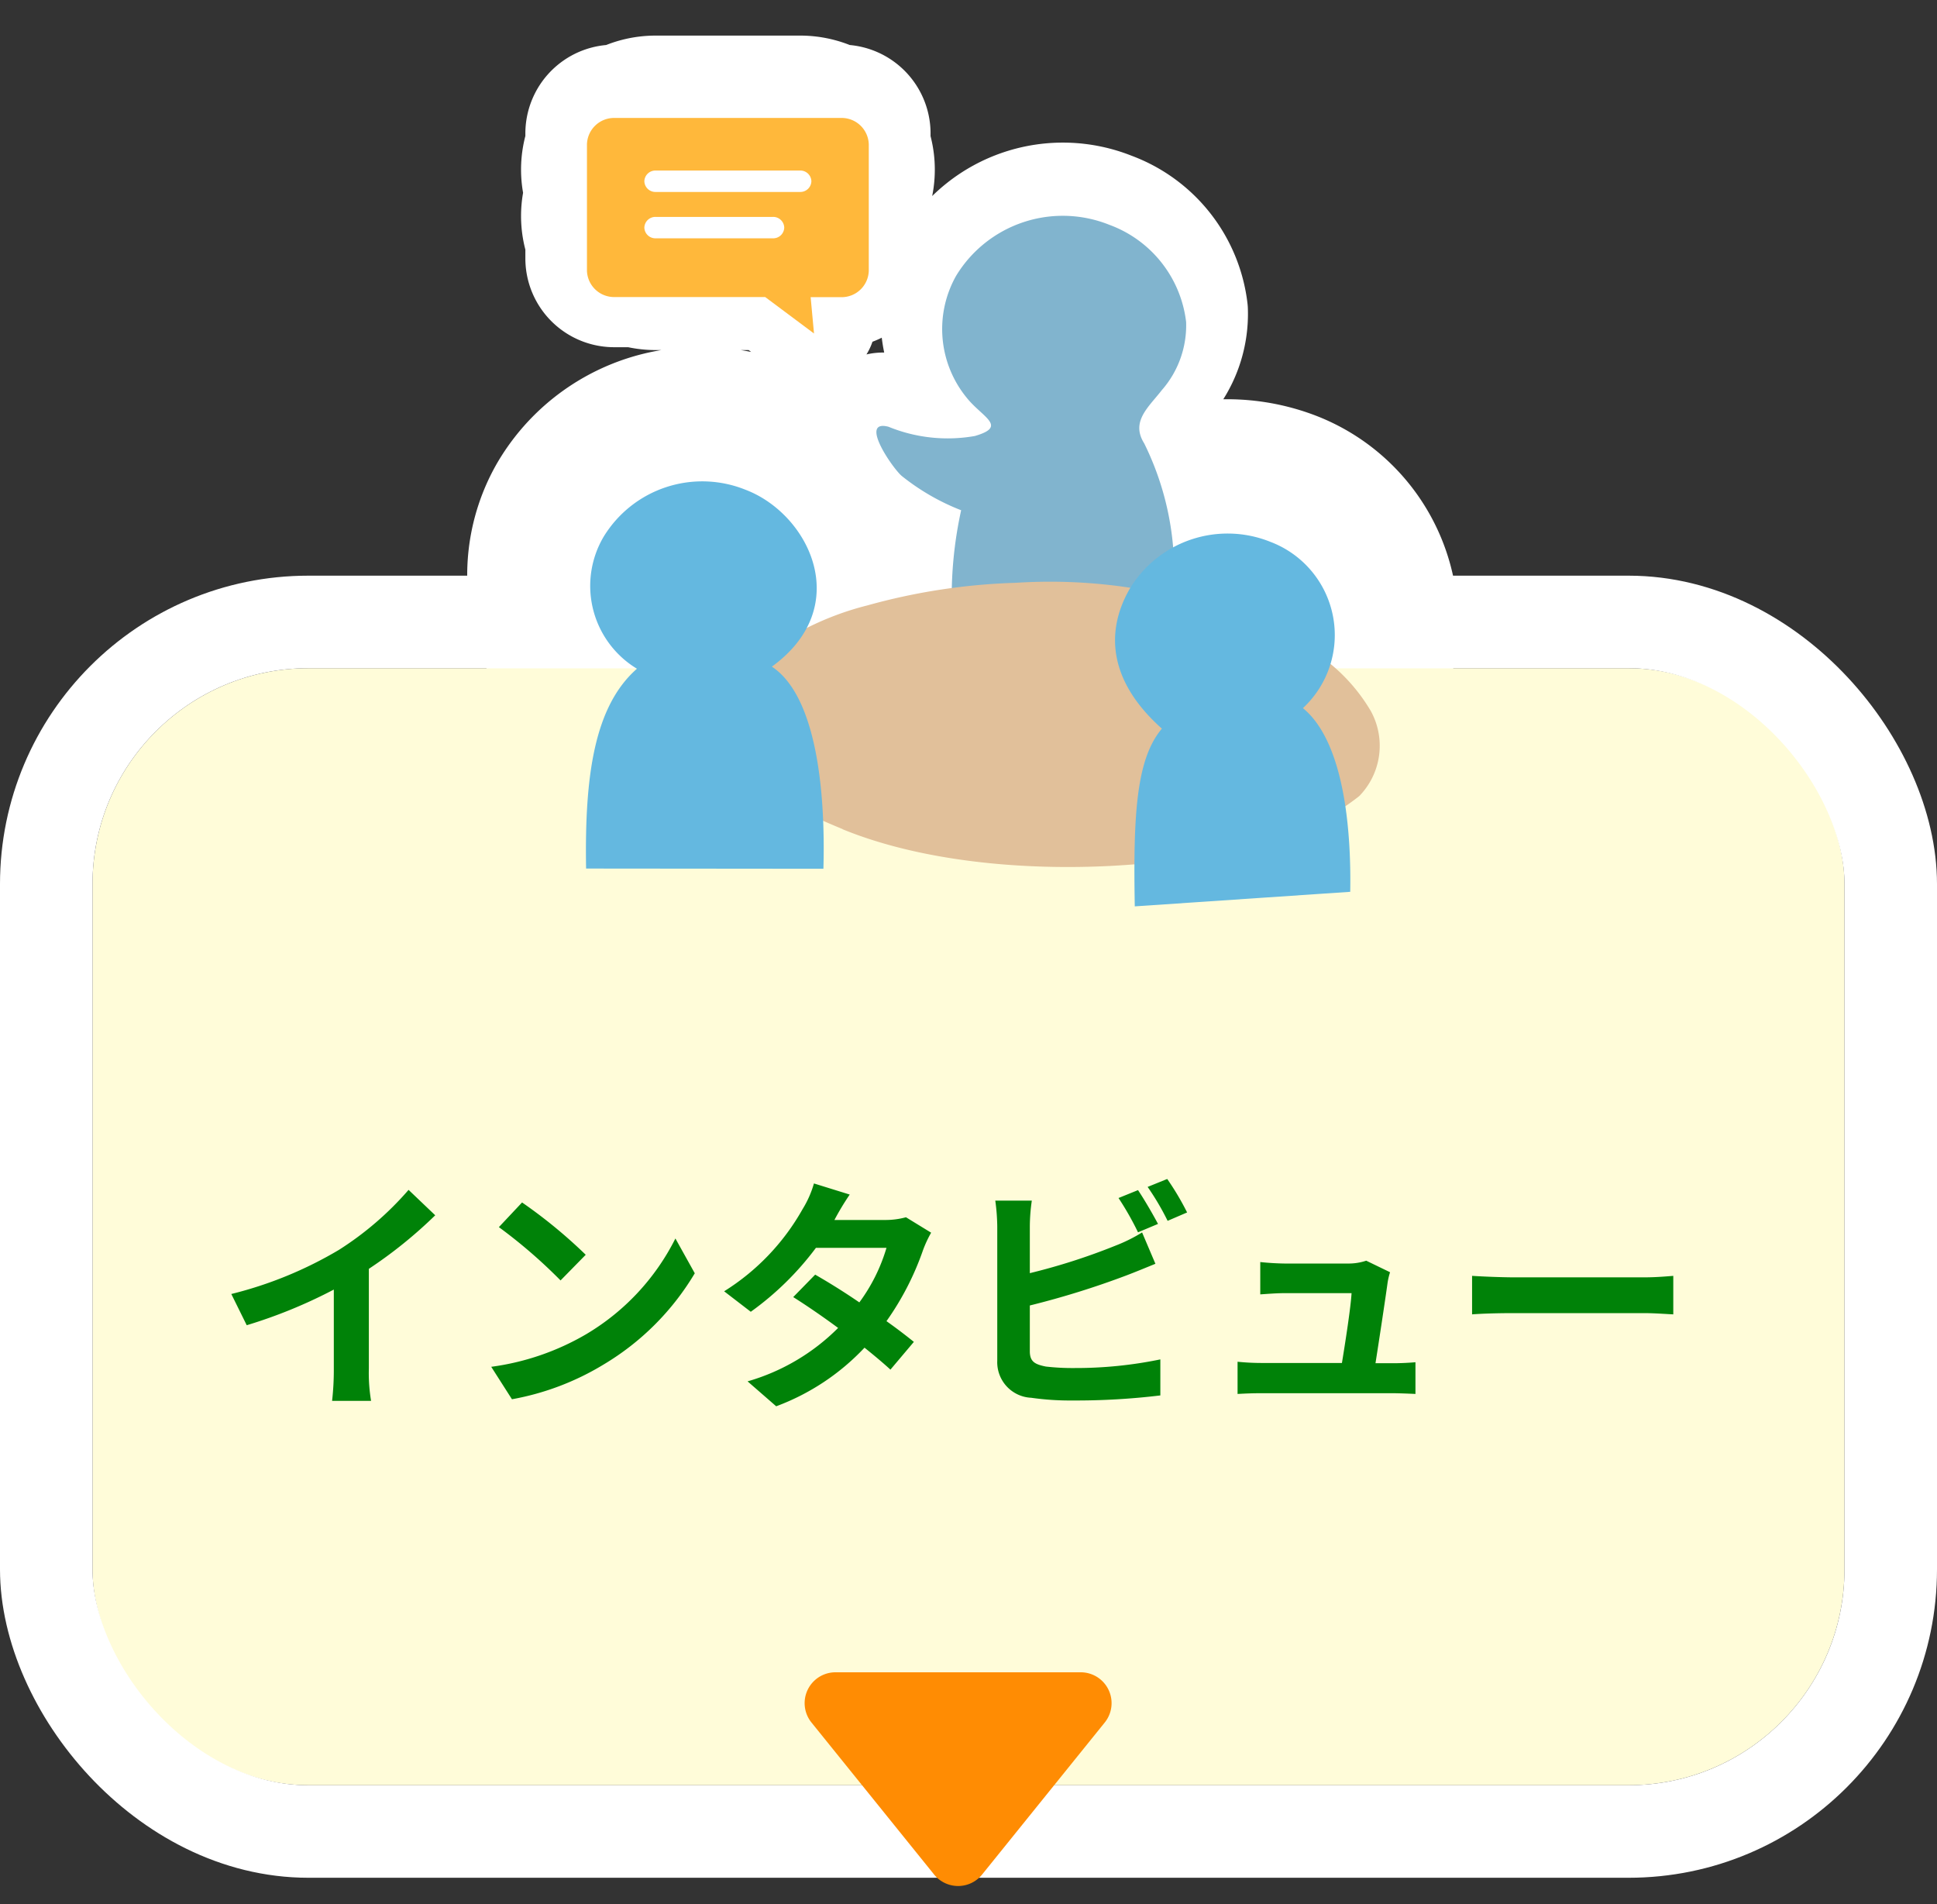
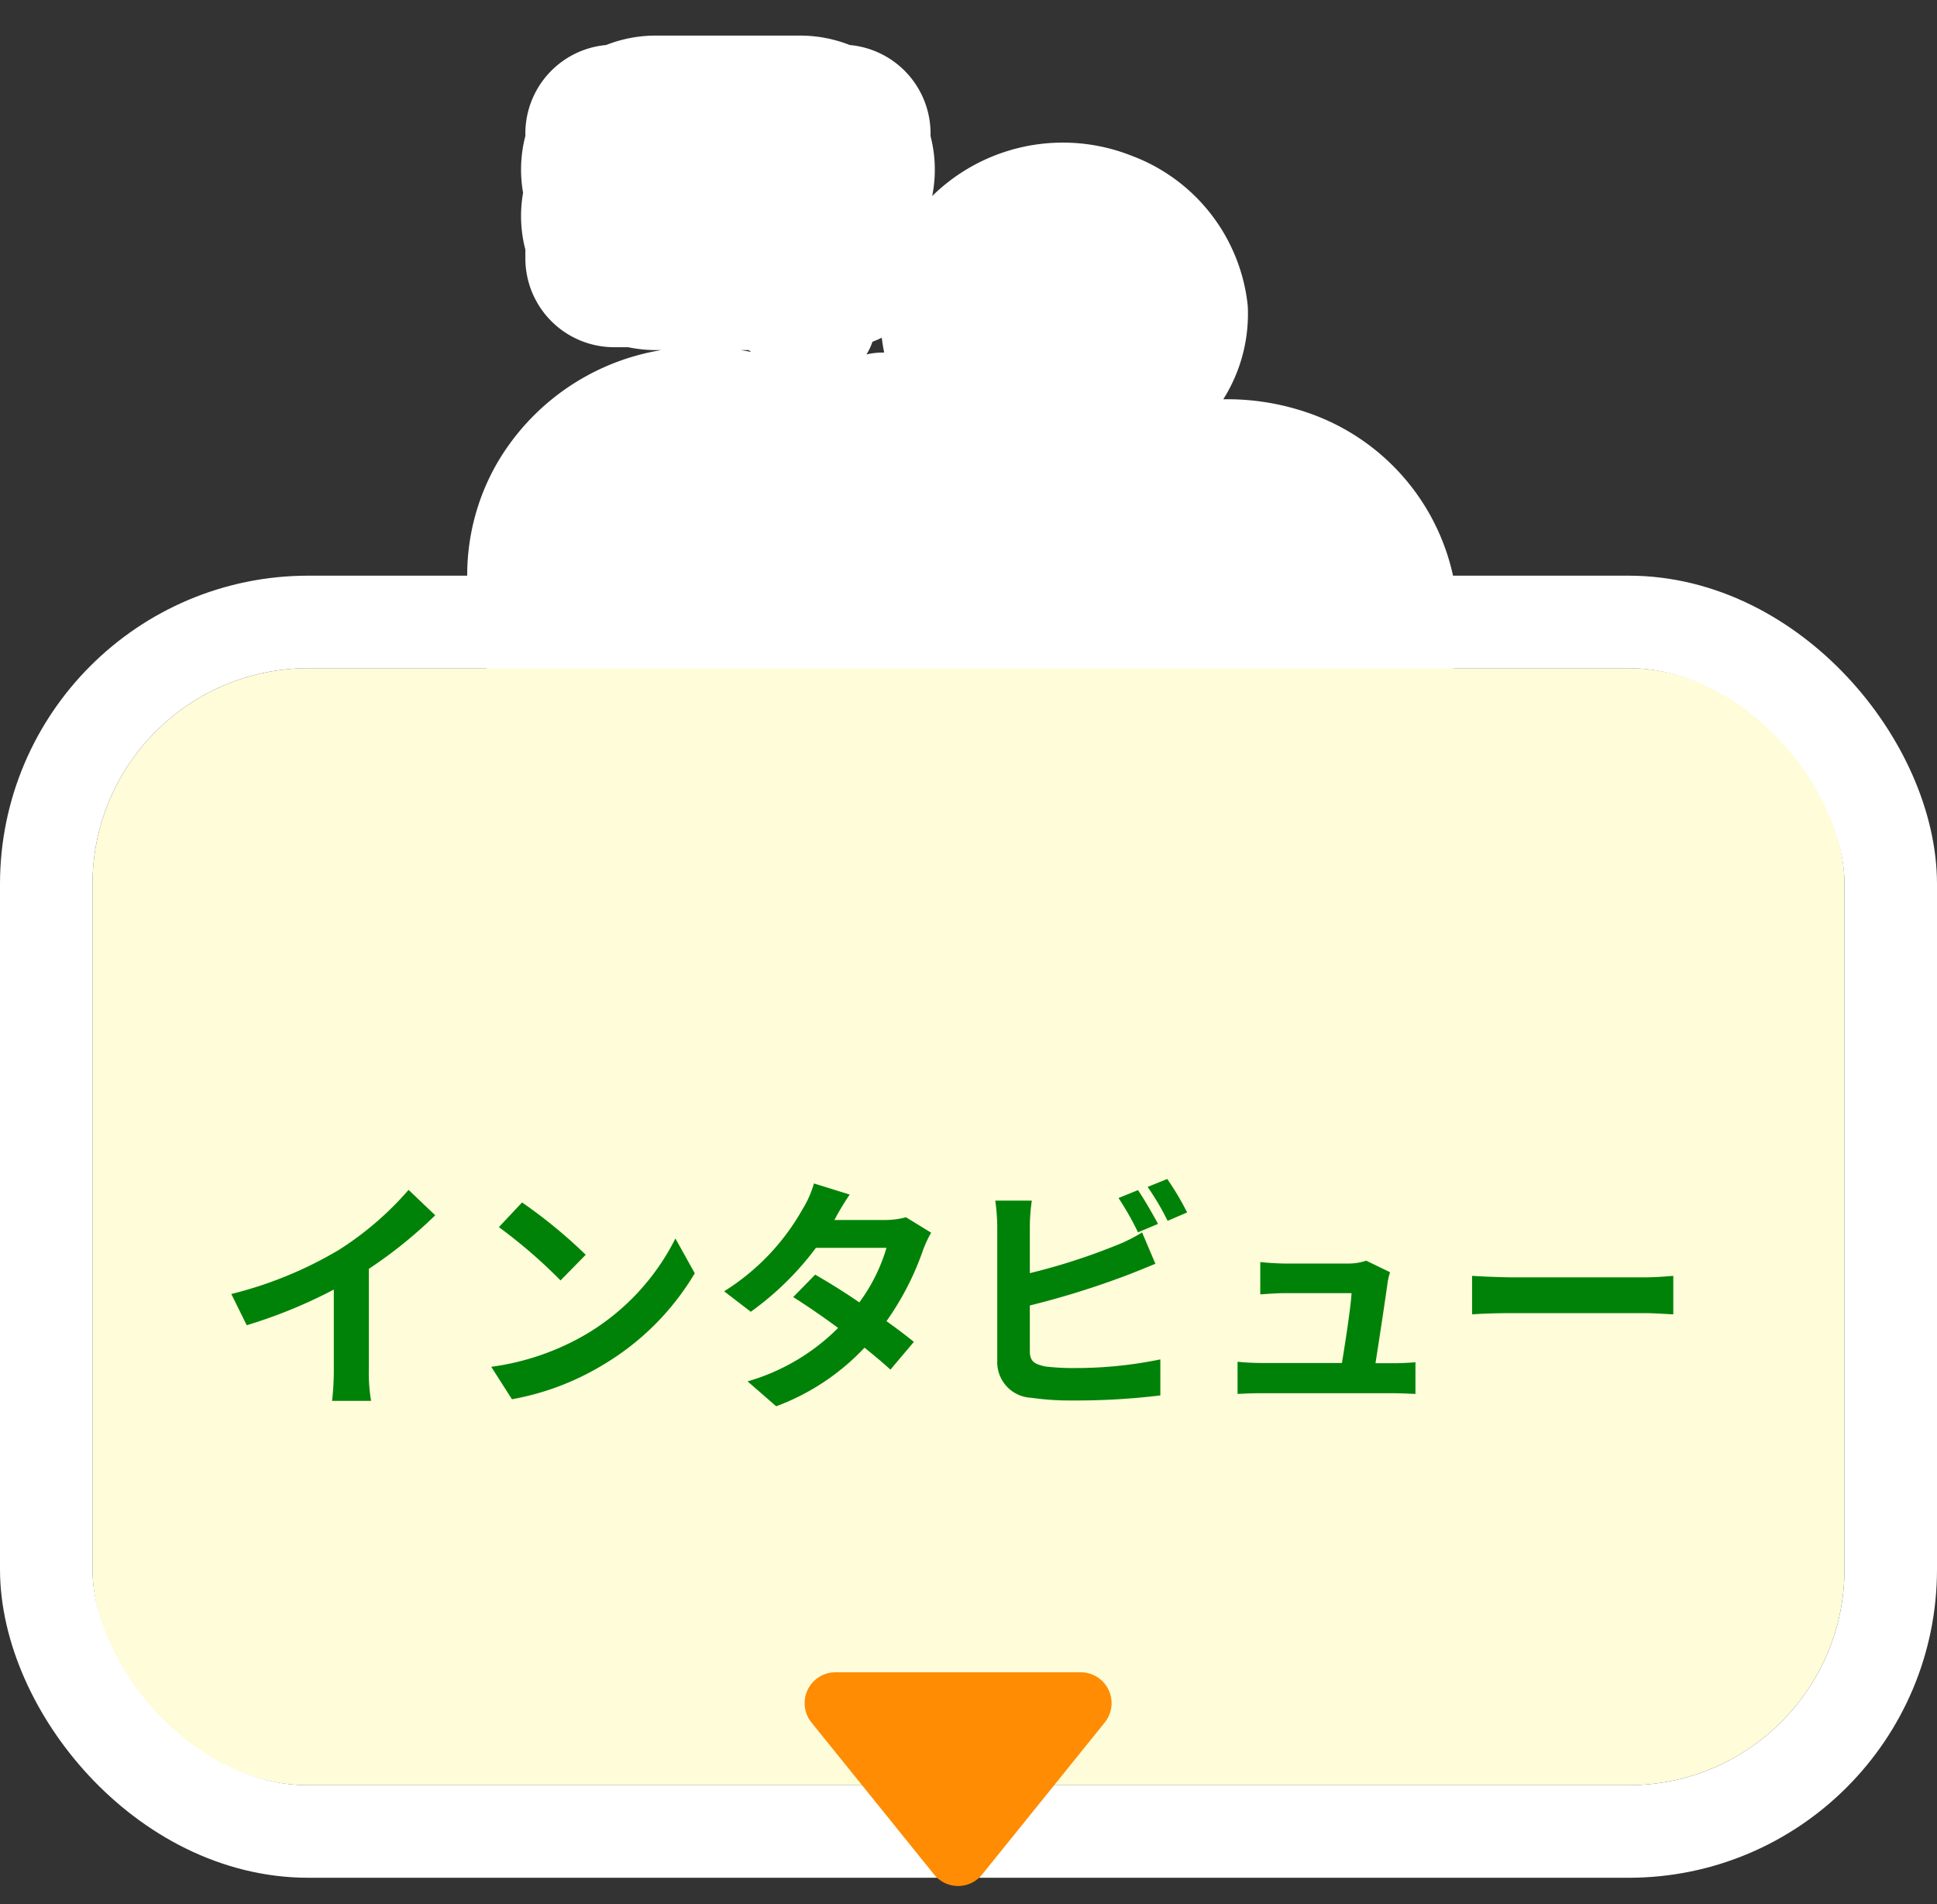
<svg xmlns="http://www.w3.org/2000/svg" width="62.807" height="61.735">
  <rect width="100%" height="100%" fill="#333333" stroke="none" />
  <defs>
    <clipPath id="a">
      <path data-name="長方形 7186" transform="translate(2686 831.176)" fill="#fff" opacity=".44" d="M0 0h39.823v34.296H0z" />
    </clipPath>
    <clipPath id="b">
-       <path data-name="長方形 7181" transform="translate(2686 788.176)" fill="#fff" opacity=".44" d="M0 0h39.823v34.296H0z" />
-     </clipPath>
+       </clipPath>
  </defs>
  <g data-name="グループ 19520">
    <g data-name="マスクグループ 158" transform="translate(-2675 -831.175)" clip-path="url(#a)">
      <g data-name="グループ 19381">
        <path data-name="合体 154" d="M2709.796 860.218a74.765 74.765 0 01-.013-1.312 22.119 22.119 0 01-6.077-.749c0 .315 0 .606-.011.864l-.057 1.943h-1.943l-7.69-.005h-1.963l-.035-1.963a18.6 18.6 0 01.334-4.385 8.041 8.041 0 01.671-1.913 5.073 5.073 0 01-.662-1.44 5.273 5.273 0 01.49-4.05 5.588 5.588 0 014.912-2.783 6.075 6.075 0 012.12.38 5.674 5.674 0 013.565 4.412 4.792 4.792 0 01.021 1.124 19.115 19.115 0 012.405-.471 14.659 14.659 0 01.305-2.531 7.351 7.351 0 01-1.92-1.107c-.273-.215-1.421-1.858-.437-1.6a5.071 5.071 0 002.8.305c1.074-.313.248-.6-.261-1.237a3.518 3.518 0 01-.346-3.956 4.047 4.047 0 014.965-1.655 3.835 3.835 0 012.494 3.154 3.188 3.188 0 01-.789 2.21c-.42.545-1.016 1.013-.57 1.724a4.814 4.814 0 01.561 1.335 5.817 5.817 0 012.122-.394 6.029 6.029 0 012.111.38 5.208 5.208 0 013.251 3.716 5.171 5.171 0 01-.436 3.495 12.581 12.581 0 011.071 6.044l-.033 1.835-1.832.124-6.987.472-2.1.142zm-9.858-19.694h-3.675a2.381 2.381 0 01-.659-.093h-.664a.88.88 0 01-.905-.853v-.607a2.315 2.315 0 01-.14-.794 2.322 2.322 0 01.125-.752 2.322 2.322 0 01-.125-.751 2.313 2.313 0 01.14-.793v-.405a.88.88 0 01.905-.853h.176a2.369 2.369 0 011.147-.294h4.681a2.37 2.37 0 011.147.294h.176a.881.881 0 01.906.853v.408a2.317 2.317 0 01.138.791 2.319 2.319 0 01-.138.791v2.113a.881.881 0 01-.906.853h-.979l.108 1.178z" fill="#fff" stroke="#fff" stroke-linecap="round" stroke-linejoin="round" stroke-width="4" />
      </g>
    </g>
    <g data-name="長方形 6746" transform="translate(3 21.663)" fill="#fffcd9" stroke="#fff" stroke-width="3">
      <rect width="56.807" height="36.213" rx="7" stroke="none" />
      <rect x="-1.5" y="-1.5" width="59.807" height="39.213" rx="8.5" fill="none" />
    </g>
    <path data-name="パス 27552" d="M7.5 41.951l.5 1.012a16.03 16.03 0 002.824-1.156v2.556a8.959 8.959 0 01-.056 1.052h1.264a5.5 5.5 0 01-.072-1.052v-3.228a14.674 14.674 0 002.152-1.736l-.864-.824a10.256 10.256 0 01-2.256 1.944A12.864 12.864 0 017.5 41.951zm9.428-2.968l-.752.8a16.634 16.634 0 012 1.728l.816-.832a16.157 16.157 0 00-2.064-1.696zm-1 5.328l.672 1.052a8.664 8.664 0 002.968-1.124 8.507 8.507 0 002.96-2.96l-.628-1.128a7.533 7.533 0 01-2.908 3.112 8.245 8.245 0 01-3.064 1.048zm11.624-5.584l-1.16-.36a3.311 3.311 0 01-.368.832 7.428 7.428 0 01-2.544 2.664l.864.664a9.622 9.622 0 002.112-2.072h2.288a5.678 5.678 0 01-.88 1.768 21.51 21.51 0 00-1.432-.9l-.712.728c.408.256.936.616 1.456 1a6.8 6.8 0 01-2.936 1.732l.928.808a7.527 7.527 0 002.864-1.9c.328.264.624.512.84.712l.76-.9a17.908 17.908 0 00-.888-.672 9.161 9.161 0 001.184-2.3 3.764 3.764 0 01.264-.568l-.816-.5a2.54 2.54 0 01-.7.088h-1.62a8.619 8.619 0 01.496-.824zm9.348-.144l-.632.256a9.574 9.574 0 01.632 1.112l.648-.272c-.156-.296-.448-.8-.648-1.096zm.944-.36l-.632.256a8.482 8.482 0 01.648 1.1l.632-.272a8.831 8.831 0 00-.644-1.084zm-4.392.7h-1.18a6.619 6.619 0 01.064.832v4.36a1.154 1.154 0 001.1 1.2 8.9 8.9 0 001.344.088 22.733 22.733 0 002.844-.164v-1.168a13.553 13.553 0 01-2.784.28 7.482 7.482 0 01-.928-.048c-.36-.072-.52-.16-.52-.5v-1.48a27.614 27.614 0 003.136-.976c.264-.1.624-.248.936-.376l-.432-1.016a5.174 5.174 0 01-.872.432 20.175 20.175 0 01-2.768.888v-1.512a6.01 6.01 0 01.064-.836zm11.616 2.32l-.768-.372a1.811 1.811 0 01-.6.092h-2.044a8.59 8.59 0 01-.792-.048v1.048c.232-.016.544-.04.8-.04h2.16c-.024.448-.2 1.584-.312 2.264H40.92a7.685 7.685 0 01-.792-.04v1.044c.3-.016.5-.024.792-.024h4.208c.216 0 .608.016.768.024v-1.028a8.563 8.563 0 01-.784.032H44.6c.12-.76.328-2.136.392-2.608a2.23 2.23 0 01.08-.34zm2.664.112v1.256c.3-.024.832-.04 1.288-.04h4.3c.336 0 .744.032.936.04v-1.248c-.208.016-.56.048-.936.048h-4.3a26.553 26.553 0 01-1.284-.048z" fill="#008208" />
    <g data-name="マスクグループ 153" transform="translate(-2675 -788.176)" clip-path="url(#b)">
      <g data-name="グループ 19379">
        <path data-name="パス 24246" d="M2702.265 792h-7.327a.881.881 0 00-.906.853v4.1a.881.881 0 00.906.853h4.873l1.583 1.182-.109-1.178h.979a.881.881 0 00.906-.853v-4.104a.881.881 0 00-.905-.853" fill="#ffb83b" />
        <path data-name="線 81" d="M2700.941 794.399h-4.68a.358.358 0 01-.368-.347.358.358 0 01.368-.347h4.68a.358.358 0 01.368.347.358.358 0 01-.368.347z" fill="#fff" />
        <path data-name="線 82" d="M2700.058 795.902h-3.8a.358.358 0 01-.365-.347.358.358 0 01.368-.347h3.8a.358.358 0 01.368.347.358.358 0 01-.371.347z" fill="#fff" />
        <path data-name="パス 24247" d="M2713.215 809.23a11.8 11.8 0 00-.157-3.04 9.365 9.365 0 00-.958-3.641c-.446-.711.149-1.177.57-1.723a3.188 3.188 0 00.79-2.21 3.834 3.834 0 00-2.493-3.153 4.048 4.048 0 00-4.965 1.654 3.518 3.518 0 00.346 3.957c.509.635 1.336.925.261 1.237a5.069 5.069 0 01-2.8-.3c-.985-.256.164 1.386.436 1.6a7.34 7.34 0 001.92 1.107 13.114 13.114 0 00-.3 3.23 17.921 17.921 0 017.347 1.284" fill="#81b4ce" />
        <path data-name="パス 24248" d="M2702.322 815.06c3.865 1.584 9.769 1.541 13.8.385a8.008 8.008 0 002.95-1.459 2.336 2.336 0 00.374-2.763 5.777 5.777 0 00-2.335-2.2 17.339 17.339 0 00-9.173-1.953 20.078 20.078 0 00-4.806.731 9.527 9.527 0 00-3.907 2.027 2.161 2.161 0 00-.512 2.442c.6 1.435 2.148 2.186 3.609 2.785" fill="#e1c09a" />
        <path data-name="パス 24249" d="M2701.699 816.341c.052-1.788-.048-5.477-1.671-6.553 2.689-1.953 1.2-4.958-.859-5.736a3.746 3.746 0 00-4.6 1.531 3.137 3.137 0 001.084 4.273c-1.384 1.216-1.7 3.474-1.649 6.478z" fill="#64b8e0" />
        <path data-name="パス 24250" d="M2718.781 817.088c.031-1.706-.123-4.8-1.534-5.955a3.231 3.231 0 00-1.059-5.392 3.707 3.707 0 00-4.557 1.524c-.821 1.43-.645 3.03 1.043 4.533-.829.983-.932 2.771-.879 5.762z" fill="#64b8e0" />
      </g>
    </g>
    <path data-name="多角形 55" d="M31.845 60.771a1 1 0 01-1.557 0l-3.976-4.928a1 1 0 01.778-1.628h7.953a1 1 0 01.778 1.628z" fill="#ff8c03" />
  </g>
</svg>